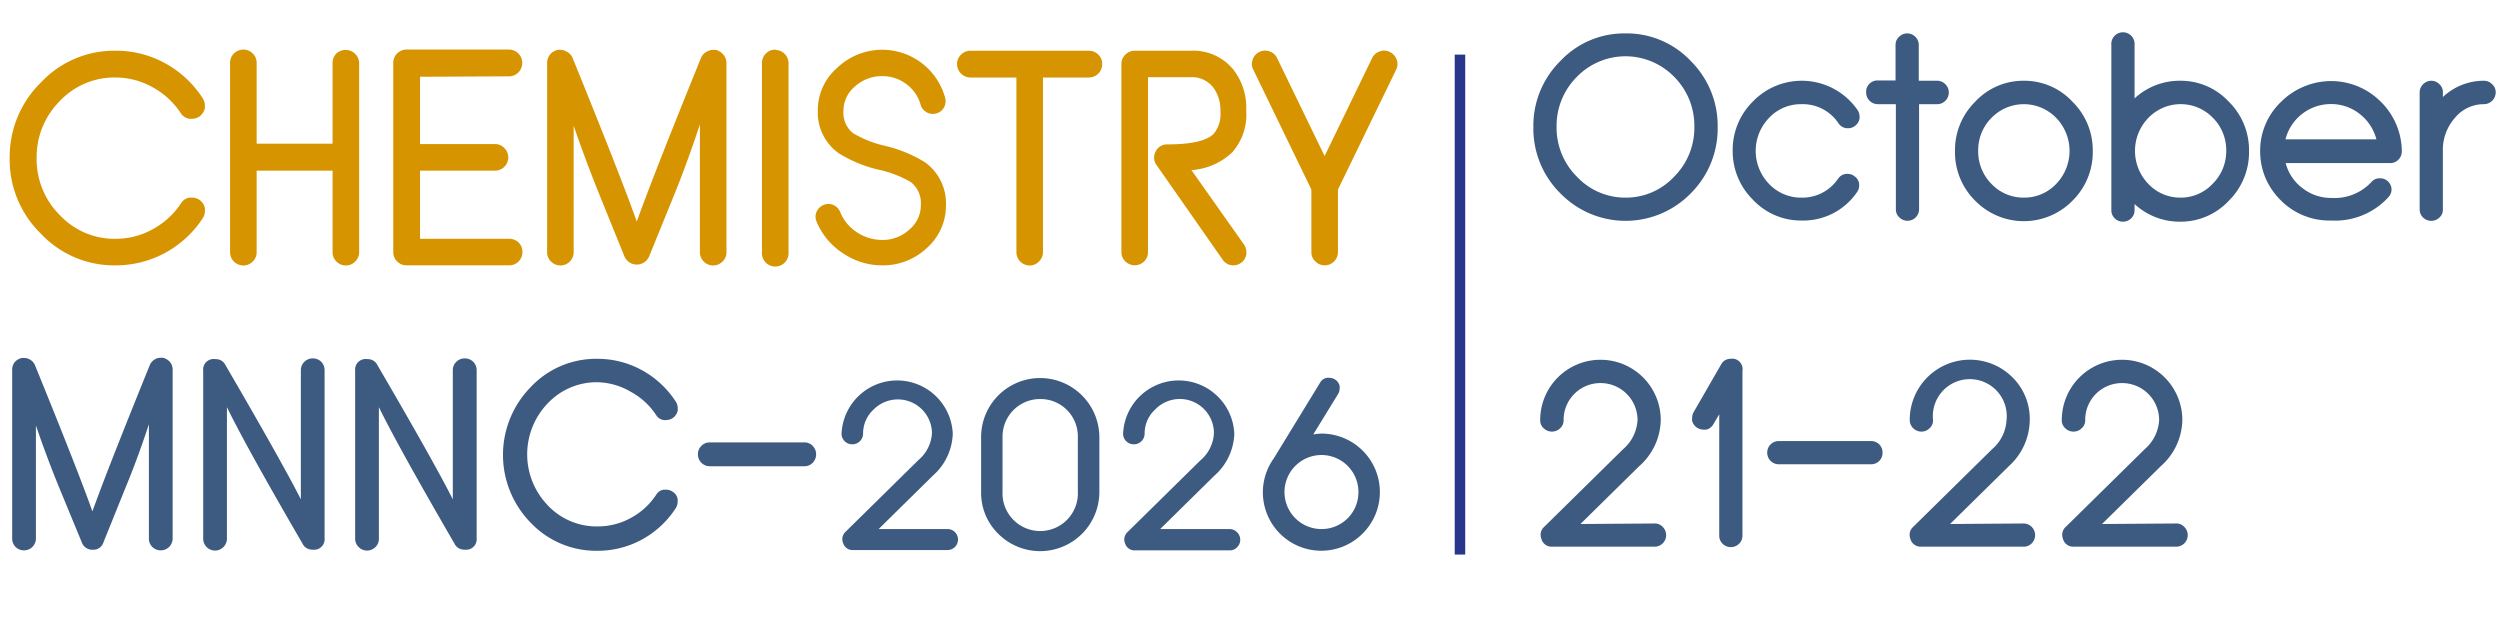
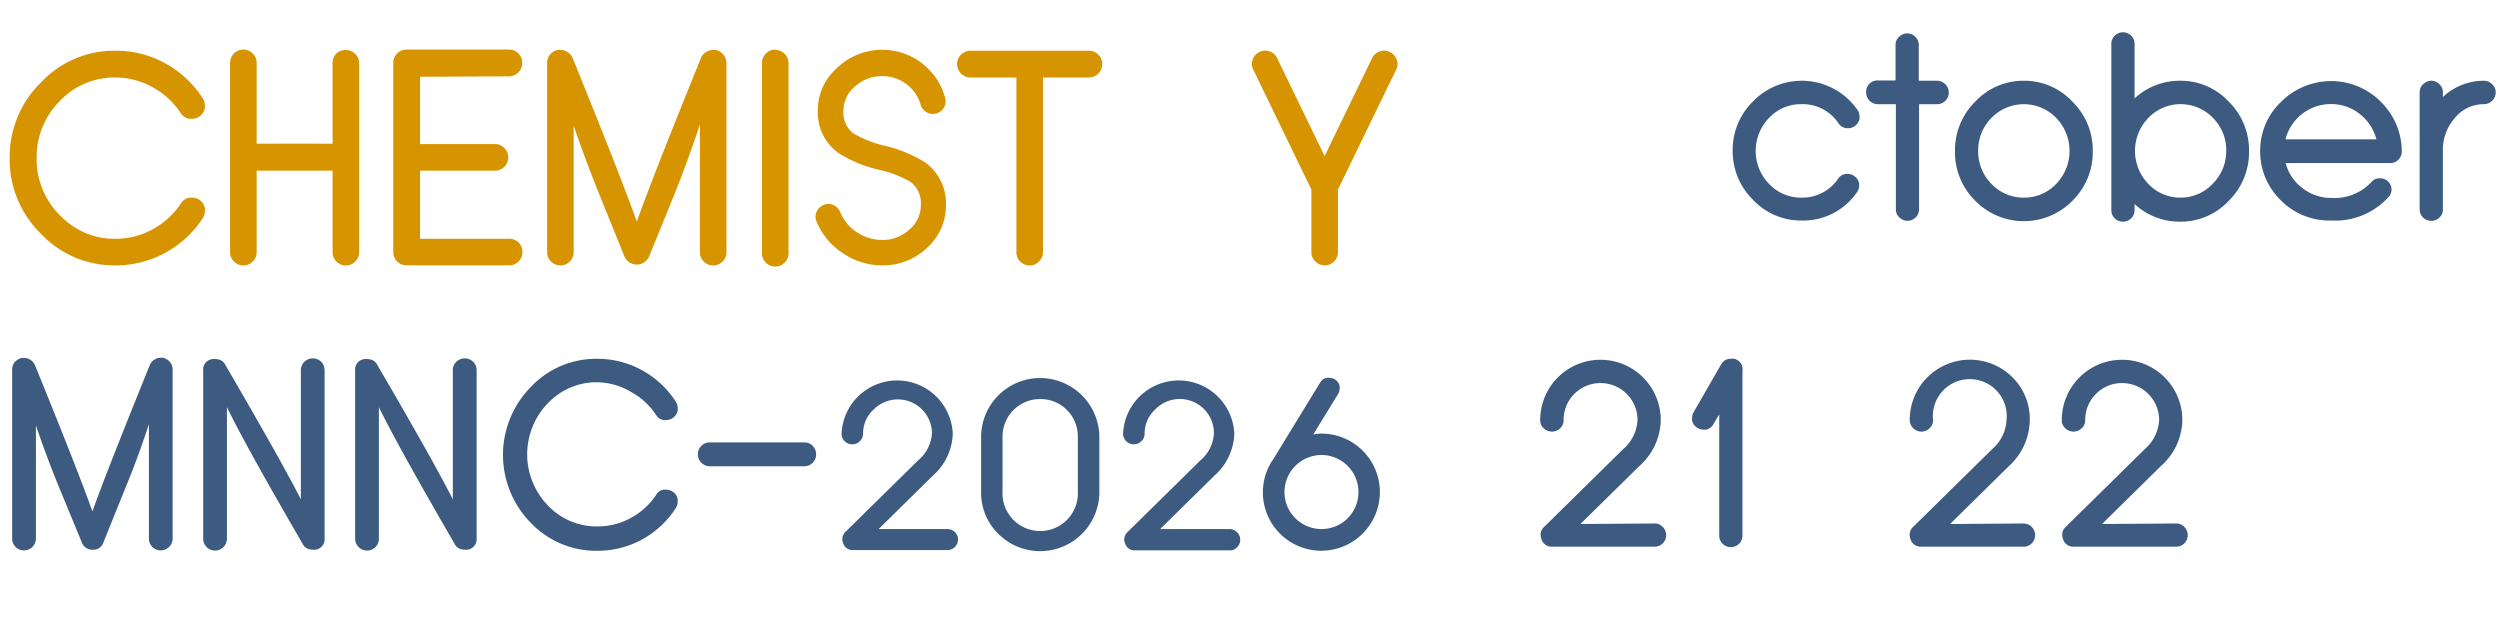
<svg xmlns="http://www.w3.org/2000/svg" id="Layer_1" data-name="Layer 1" viewBox="0 0 238.07 58.72">
  <defs>
    <style>.cls-1{fill:#3d5a80;}.cls-2{fill:#28378c;}.cls-3{fill:#d69500;}</style>
  </defs>
-   <path class="cls-1" d="M154.79,3.18A8.39,8.39,0,0,1,161,5.8a8.69,8.69,0,0,1,2.57,6.32,8.7,8.7,0,0,1-2.57,6.3,8.67,8.67,0,0,1-12.4,0,8.67,8.67,0,0,1-2.58-6.3A8.66,8.66,0,0,1,148.6,5.8,8.35,8.35,0,0,1,154.79,3.18Zm0,15.64a6.27,6.27,0,0,0,4.64-2,6.57,6.57,0,0,0,1.92-4.74,6.58,6.58,0,0,0-1.92-4.76,6.46,6.46,0,0,0-9.27,0,6.59,6.59,0,0,0-1.93,4.76,6.58,6.58,0,0,0,1.93,4.74A6.3,6.3,0,0,0,154.79,18.82Z" />
  <path class="cls-1" d="M171.54,9.92a4.14,4.14,0,0,0-3.07,1.3,4.52,4.52,0,0,0,0,6.3,4.18,4.18,0,0,0,3.07,1.3A4.1,4.1,0,0,0,175.05,17a1.06,1.06,0,0,1,.73-.44.69.69,0,0,1,.2,0,1,1,0,0,1,.61.22,1,1,0,0,1,.45.72.71.71,0,0,1,0,.2,1,1,0,0,1-.21.61A6.19,6.19,0,0,1,171.54,21a6.26,6.26,0,0,1-4.63-2A6.48,6.48,0,0,1,165,14.37a6.48,6.48,0,0,1,1.93-4.71,6.46,6.46,0,0,1,9.94.79,1.06,1.06,0,0,1,.21.63.71.71,0,0,1,0,.2,1.07,1.07,0,0,1-.45.72,1,1,0,0,1-.61.21l-.2,0a1.07,1.07,0,0,1-.73-.45A4.09,4.09,0,0,0,171.54,9.92Z" />
  <path class="cls-1" d="M184.48,7.69a1.08,1.08,0,0,1,.78.34,1.06,1.06,0,0,1,.32.78,1.1,1.1,0,0,1-.32.78,1.07,1.07,0,0,1-.78.33h-1.73v10a1.1,1.1,0,0,1-1.88.78,1,1,0,0,1-.33-.78v-10h-1.71a1.11,1.11,0,0,1-1.12-1.11A1.06,1.06,0,0,1,178,8a1.1,1.1,0,0,1,.8-.34h1.71V4.29a1,1,0,0,1,.33-.78,1.09,1.09,0,0,1,1.56,0,1.06,1.06,0,0,1,.32.78v3.4Z" />
  <path class="cls-1" d="M192.73,7.69a6.25,6.25,0,0,1,4.63,2,6.48,6.48,0,0,1,1.93,4.71,6.48,6.48,0,0,1-1.93,4.71,6.48,6.48,0,0,1-9.27,0,6.47,6.47,0,0,1-1.92-4.71,6.47,6.47,0,0,1,1.92-4.71A6.24,6.24,0,0,1,192.73,7.69Zm0,11.13a4.18,4.18,0,0,0,3.07-1.3,4.52,4.52,0,0,0,0-6.3,4.29,4.29,0,0,0-6.15,0,4.34,4.34,0,0,0-1.27,3.15,4.37,4.37,0,0,0,1.27,3.15A4.19,4.19,0,0,0,192.73,18.82Z" />
  <path class="cls-1" d="M207.62,7.69a6.24,6.24,0,0,1,4.63,2,6.47,6.47,0,0,1,1.92,4.71,6.47,6.47,0,0,1-1.92,4.71,6.26,6.26,0,0,1-4.63,2,6.32,6.32,0,0,1-4.35-1.68v.58a1.06,1.06,0,0,1-.32.78,1.12,1.12,0,0,1-1.57,0,1.06,1.06,0,0,1-.32-.78V4.29a1.11,1.11,0,1,1,2.21,0V9.37A6.32,6.32,0,0,1,207.62,7.69Zm0,11.13a4.16,4.16,0,0,0,3.07-1.3A4.37,4.37,0,0,0,212,14.37a4.34,4.34,0,0,0-1.27-3.15,4.27,4.27,0,0,0-6.14,0,4.52,4.52,0,0,0,0,6.3A4.16,4.16,0,0,0,207.62,18.82Z" />
  <path class="cls-1" d="M217.2,19.08A6.71,6.71,0,0,1,215.76,17a6.56,6.56,0,0,1-.53-2.59,6.42,6.42,0,0,1,2-4.72,6.65,6.65,0,0,1,2.13-1.43,6.67,6.67,0,0,1,7.36,1.43,6.68,6.68,0,0,1,2,4.72,1.1,1.1,0,0,1-.32.79,1.07,1.07,0,0,1-.79.33h-9.95a4.31,4.31,0,0,0,1.58,2.37,4.42,4.42,0,0,0,2.78.95,4.8,4.8,0,0,0,3.79-1.5,1,1,0,0,1,.76-.37,1.09,1.09,0,0,1,1.17,1,1.07,1.07,0,0,1-.29.79A6.86,6.86,0,0,1,222,21,6.51,6.51,0,0,1,217.2,19.08Zm9.1-5.81a4.46,4.46,0,0,0-1.58-2.41A4.35,4.35,0,0,0,222,9.91a4.46,4.46,0,0,0-4.36,3.36Z" />
  <path class="cls-1" d="M236.55,7.69a1.08,1.08,0,0,1,.78.34,1,1,0,0,1,.33.78,1.13,1.13,0,0,1-1.11,1.11,3.55,3.55,0,0,0-2.77,1.3,4.58,4.58,0,0,0-1.15,3.15v5.56a1,1,0,0,1-.32.78,1.1,1.1,0,0,1-.78.32,1.12,1.12,0,0,1-.79-.32,1.06,1.06,0,0,1-.32-.78V8.81a1.06,1.06,0,0,1,.32-.78,1.1,1.1,0,0,1,.79-.34,1.08,1.08,0,0,1,.78.34,1,1,0,0,1,.32.78v.43A5.67,5.67,0,0,1,236.55,7.69Z" />
  <path class="cls-1" d="M157.56,49.85a1,1,0,0,1,.78.33,1.1,1.1,0,0,1-.78,1.88H147.8a1,1,0,0,1-1-.69,1.29,1.29,0,0,1-.09-.46,1,1,0,0,1,.34-.74l7.52-7.4A3.93,3.93,0,0,0,155.94,40a3.52,3.52,0,0,0-3.52-3.52A3.5,3.5,0,0,0,148.9,40a1,1,0,0,1-.33.78,1.12,1.12,0,0,1-1.57,0,1,1,0,0,1-.33-.78,5.74,5.74,0,0,1,11.48,0,6,6,0,0,1-2.06,4.4l-5.59,5.5Z" />
  <path class="cls-1" d="M165.93,35.32V51a1.06,1.06,0,0,1-.32.78,1.12,1.12,0,0,1-1.57,0,1.06,1.06,0,0,1-.32-.78V39.45l-.56.95a1.06,1.06,0,0,1-.66.51,1.55,1.55,0,0,1-.31,0,1.12,1.12,0,0,1-1.05-.82,1.53,1.53,0,0,1,0-.3,1.06,1.06,0,0,1,.14-.54l2.61-4.53a1,1,0,0,1,.89-.55,1.12,1.12,0,0,1,.36,0A1,1,0,0,1,165.93,35.32Z" />
-   <path class="cls-1" d="M178.18,42a1.1,1.1,0,0,1,.78.32,1.11,1.11,0,0,1,.31.79,1.09,1.09,0,0,1-.31.78,1.06,1.06,0,0,1-.78.32H169.4a1.08,1.08,0,0,1-.79-.32,1.1,1.1,0,0,1-.32-.78A1.09,1.09,0,0,1,169.4,42Z" />
  <path class="cls-1" d="M192.7,49.85a1.11,1.11,0,0,1,.78,1.89,1.06,1.06,0,0,1-.78.32h-9.76a1,1,0,0,1-1-.69,1.29,1.29,0,0,1-.09-.46,1,1,0,0,1,.34-.74l7.52-7.4A3.93,3.93,0,0,0,191.08,40a3.52,3.52,0,1,0-7,0,1,1,0,0,1-.33.78,1.06,1.06,0,0,1-.78.32,1.11,1.11,0,0,1-1.11-1.1,5.73,5.73,0,0,1,9.8-4.05A5.55,5.55,0,0,1,193.29,40a6,6,0,0,1-2,4.4l-5.59,5.5Z" />
  <path class="cls-1" d="M207.23,49.85a1,1,0,0,1,.78.33,1.1,1.1,0,0,1-.78,1.88h-9.76a1,1,0,0,1-1-.69,1.29,1.29,0,0,1-.09-.46,1,1,0,0,1,.34-.74l7.52-7.4A3.93,3.93,0,0,0,205.61,40a3.52,3.52,0,0,0-3.52-3.52A3.5,3.5,0,0,0,198.57,40a1,1,0,0,1-.33.78,1.12,1.12,0,0,1-1.57,0,1,1,0,0,1-.33-.78,5.74,5.74,0,0,1,11.48,0,6,6,0,0,1-2.06,4.4l-5.59,5.5Z" />
-   <rect class="cls-2" x="138.53" y="5.2" width="1" height="47.61" />
  <path class="cls-1" d="M16.19,34.48a1.11,1.11,0,0,1,.25.72V51.28a1.13,1.13,0,0,1-1.14,1.13,1.13,1.13,0,0,1-.8-.33,1.09,1.09,0,0,1-.32-.8V40.4Q13.1,43.67,12,46.32L9.85,51.65a1,1,0,0,1-1,.7,1.06,1.06,0,0,1-1.06-.7L5.59,46.32q-1.09-2.66-2.17-5.8V51.28a1.13,1.13,0,0,1-1.13,1.13,1.11,1.11,0,0,1-1.13-1.13V35.2a1.11,1.11,0,0,1,.25-.72,1.24,1.24,0,0,1,.67-.39.75.75,0,0,1,.21,0,1,1,0,0,1,.54.14,1.09,1.09,0,0,1,.51.57Q7.44,44.86,8.8,48.7q1.37-3.84,5.46-13.92a1.09,1.09,0,0,1,.51-.57,1,1,0,0,1,.53-.14.82.82,0,0,1,.22,0A1.24,1.24,0,0,1,16.19,34.48Z" />
  <path class="cls-1" d="M29.79,34.13a1.13,1.13,0,0,1,.8.32,1.16,1.16,0,0,1,.32.8v16a1,1,0,0,1-.83,1.09,1.69,1.69,0,0,1-.38,0,1,1,0,0,1-.89-.57q-5.4-9.29-7.2-13V51.29a1.14,1.14,0,0,1-1.12,1.14,1.15,1.15,0,0,1-.82-.34,1.13,1.13,0,0,1-.32-.8v-16a1,1,0,0,1,.83-1.09,1.69,1.69,0,0,1,.38,0,1,1,0,0,1,.91.57Q26.85,44,28.65,47.55V35.25a1.1,1.1,0,0,1,.34-.8A1.11,1.11,0,0,1,29.79,34.13Z" />
  <path class="cls-1" d="M44.26,34.13a1.11,1.11,0,0,1,1.13,1.12v16a1,1,0,0,1-.84,1.09,1.64,1.64,0,0,1-.38,0,1,1,0,0,1-.89-.57q-5.39-9.29-7.2-13V51.29a1.09,1.09,0,0,1-.32.8,1.14,1.14,0,0,1-.8.34,1.11,1.11,0,0,1-.81-.34,1.09,1.09,0,0,1-.33-.8v-16a1,1,0,0,1,.84-1.09,1.55,1.55,0,0,1,.37,0,1,1,0,0,1,.91.57Q41.33,44,43.12,47.55V35.25a1.1,1.1,0,0,1,.34-.8A1.11,1.11,0,0,1,44.26,34.13Z" />
  <path class="cls-1" d="M56.92,36.4a6.39,6.39,0,0,0-4.75,2,7,7,0,0,0,0,9.73,6.39,6.39,0,0,0,4.75,2,6.52,6.52,0,0,0,3.14-.8,6.63,6.63,0,0,0,2.43-2.22,1,1,0,0,1,.71-.48l.24,0a1.12,1.12,0,0,1,.61.19,1,1,0,0,1,.48.72,1.07,1.07,0,0,1,0,.25,1.08,1.08,0,0,1-.18.6,8.87,8.87,0,0,1-3.24,3,8.78,8.78,0,0,1-4.22,1.06,8.58,8.58,0,0,1-6.35-2.67,9.22,9.22,0,0,1,0-12.92,8.53,8.53,0,0,1,6.35-2.69,8.79,8.79,0,0,1,4.22,1.07,9,9,0,0,1,3.24,3,1.18,1.18,0,0,1,.19.62,2,2,0,0,1,0,.23,1.16,1.16,0,0,1-.49.73,1.13,1.13,0,0,1-.6.18,1.09,1.09,0,0,1-.26,0,1,1,0,0,1-.71-.48,6.72,6.72,0,0,0-2.43-2.22A6.52,6.52,0,0,0,56.92,36.4Z" />
  <path class="cls-1" d="M76.6,42.13a1.06,1.06,0,0,1,.79.33,1.15,1.15,0,0,1,0,1.61,1.06,1.06,0,0,1-.79.33h-9a1.13,1.13,0,0,1-1.14-1.13,1.12,1.12,0,0,1,.33-.81,1.1,1.1,0,0,1,.81-.33Z" />
  <path class="cls-1" d="M90.23,50.38a1,1,0,1,1,0,2h-9a.93.93,0,0,1-.93-.63,1.1,1.1,0,0,1-.09-.42,1,1,0,0,1,.31-.69l6.94-6.83a3.61,3.61,0,0,0,1.29-2.59A3.25,3.25,0,0,0,83.19,39a3.09,3.09,0,0,0-1,2.3,1,1,0,0,1-.31.72,1,1,0,0,1-.72.29,1,1,0,0,1-.72-.29,1,1,0,0,1-.3-.72,5.3,5.3,0,0,1,10.59,0,5.55,5.55,0,0,1-1.9,4l-5.16,5.08Z" />
  <path class="cls-1" d="M99.05,36a5.65,5.65,0,0,1,5.64,5.63v5.21a5.64,5.64,0,0,1-9.62,4,5.46,5.46,0,0,1-1.64-4V41.58A5.62,5.62,0,0,1,99.05,36Zm3.59,5.63A3.55,3.55,0,0,0,99.05,38a3.57,3.57,0,0,0-3.58,3.58v5.21a3.59,3.59,0,1,0,7.17,0Z" />
  <path class="cls-1" d="M117.08,50.38a1,1,0,0,1,.72.3,1,1,0,0,1,0,1.44.94.94,0,0,1-.72.29h-9a.93.93,0,0,1-.93-.63,1.1,1.1,0,0,1-.09-.42,1,1,0,0,1,.31-.69l6.94-6.83a3.61,3.61,0,0,0,1.29-2.59A3.25,3.25,0,0,0,110,39a3.09,3.09,0,0,0-1,2.3,1,1,0,0,1-.31.72,1,1,0,0,1-.72.29,1,1,0,0,1-.72-.29,1,1,0,0,1-.3-.72,5.3,5.3,0,0,1,10.59,0,5.55,5.55,0,0,1-1.9,4l-5.16,5.08Z" />
  <path class="cls-1" d="M125.84,41.29a5.57,5.57,0,0,1,3.94,9.5,5.56,5.56,0,0,1-8.48-7.14l4.41-7.21a.93.93,0,0,1,.63-.46,1,1,0,0,1,.25,0,1,1,0,0,1,.53.15,1,1,0,0,1,.45.63,1.18,1.18,0,0,1,0,.25,1.05,1.05,0,0,1-.16.53l-2.35,3.83A6.27,6.27,0,0,1,125.84,41.29Zm0,9.09a3.5,3.5,0,0,0,3.52-3.53,3.52,3.52,0,0,0-3.52-3.52,3.53,3.53,0,0,0-3.52,3.52,3.52,3.52,0,0,0,3.52,3.53Z" />
  <path class="cls-3" d="M11,7.38a7.12,7.12,0,0,0-5.3,2.24,7.52,7.52,0,0,0-2.21,5.44,7.51,7.51,0,0,0,2.21,5.43A7.13,7.13,0,0,0,11,22.74a7.23,7.23,0,0,0,3.52-.9,7.55,7.55,0,0,0,2.71-2.47,1.17,1.17,0,0,1,.8-.55l.27,0a1.17,1.17,0,0,1,.67.2,1.19,1.19,0,0,1,.54.81,1.24,1.24,0,0,1,0,.27,1.26,1.26,0,0,1-.2.68,10,10,0,0,1-3.62,3.32A9.87,9.87,0,0,1,11,25.27a9.56,9.56,0,0,1-7.09-3A9.86,9.86,0,0,1,.92,15.06a9.93,9.93,0,0,1,3-7.23,9.56,9.56,0,0,1,7.09-3A9.67,9.67,0,0,1,15.68,6,9.9,9.9,0,0,1,19.3,9.35a1.27,1.27,0,0,1,.21.69,1.18,1.18,0,0,1,0,.26,1.34,1.34,0,0,1-.54.81,1.25,1.25,0,0,1-.68.2l-.28,0a1.19,1.19,0,0,1-.8-.54,7.49,7.49,0,0,0-2.71-2.48A7.22,7.22,0,0,0,11,7.38Z" />
  <path class="cls-3" d="M32.94,4.76a1.23,1.23,0,0,1,.89.38,1.21,1.21,0,0,1,.37.9V24a1.21,1.21,0,0,1-.37.9,1.23,1.23,0,0,1-.89.38,1.25,1.25,0,0,1-.91-.38,1.24,1.24,0,0,1-.36-.9V16.25H24.44V24a1.21,1.21,0,0,1-.37.9,1.23,1.23,0,0,1-.89.38,1.27,1.27,0,0,1-.91-.38,1.24,1.24,0,0,1-.36-.9V6a1.24,1.24,0,0,1,.36-.9,1.27,1.27,0,0,1,.91-.38,1.23,1.23,0,0,1,.89.38,1.21,1.21,0,0,1,.37.9v7.68h7.23V6a1.24,1.24,0,0,1,.36-.9A1.25,1.25,0,0,1,32.94,4.76Z" />
  <path class="cls-3" d="M40,7.31v6.41h7.13a1.19,1.19,0,0,1,.89.37,1.23,1.23,0,0,1,.38.9,1.25,1.25,0,0,1-.38.9,1.21,1.21,0,0,1-.89.36H40v6.49h8.49a1.25,1.25,0,0,1,.9.36,1.21,1.21,0,0,1,.36.89,1.26,1.26,0,0,1-1.26,1.28H38.72a1.25,1.25,0,0,1-.91-.38,1.24,1.24,0,0,1-.36-.9V6a1.24,1.24,0,0,1,.36-.9,1.25,1.25,0,0,1,.91-.38h9.75A1.26,1.26,0,0,1,49.73,6a1.26,1.26,0,0,1-1.26,1.27Z" />
  <path class="cls-3" d="M68.9,5.22a1.27,1.27,0,0,1,.28.82V24a1.21,1.21,0,0,1-.37.9,1.23,1.23,0,0,1-.9.38A1.26,1.26,0,0,1,66.65,24V11.84c-.8,2.44-1.61,4.64-2.41,6.62l-2.42,5.95a1.28,1.28,0,0,1-2.36,0l-2.41-5.95c-.81-2-1.61-4.14-2.42-6.48V24a1.26,1.26,0,0,1-2.16.9,1.21,1.21,0,0,1-.37-.9V6a1.28,1.28,0,0,1,.29-.82,1.3,1.3,0,0,1,.74-.43,1,1,0,0,1,.24,0,1.19,1.19,0,0,1,.6.17,1.17,1.17,0,0,1,.57.63q4.58,11.27,6.1,15.55,1.53-4.29,6.1-15.55a1.17,1.17,0,0,1,.57-.63,1.19,1.19,0,0,1,.6-.17l.24,0A1.36,1.36,0,0,1,68.9,5.22Z" />
  <path class="cls-3" d="M73.84,4.76A1.26,1.26,0,0,1,75.09,6V24a1.27,1.27,0,1,1-2.53,0V6a1.28,1.28,0,0,1,1.28-1.28Z" />
  <path class="cls-3" d="M80.25,24.1a6.57,6.57,0,0,1-2.49-3,1.16,1.16,0,0,1,0-.93,1.23,1.23,0,0,1,.66-.65,1.18,1.18,0,0,1,.94,0,1.25,1.25,0,0,1,.65.67,4.14,4.14,0,0,0,1.58,1.92,4.36,4.36,0,0,0,2.42.74,3.75,3.75,0,0,0,2.6-1,3,3,0,0,0,1.08-2.33,2.54,2.54,0,0,0-.93-2.16,10.22,10.22,0,0,0-3.09-1.2,12.58,12.58,0,0,1-3.79-1.56,4.75,4.75,0,0,1-2-4.09,5.31,5.31,0,0,1,1.79-4A6.21,6.21,0,0,1,90,9.3a1.23,1.23,0,0,1-.1.92,1.15,1.15,0,0,1-.73.58,1.21,1.21,0,0,1-1.5-.83A3.68,3.68,0,0,0,86.3,8,3.75,3.75,0,0,0,84,7.25a3.8,3.8,0,0,0-2.6,1,3,3,0,0,0-1.08,2.33,2.45,2.45,0,0,0,.93,2.11,10.42,10.42,0,0,0,3,1.19,12.9,12.9,0,0,1,3.83,1.57,4.81,4.81,0,0,1,2,4.14,5.36,5.36,0,0,1-1.79,4A6.08,6.08,0,0,1,84,25.27,6.62,6.62,0,0,1,80.25,24.1Z" />
  <path class="cls-3" d="M103.69,4.83a1.27,1.27,0,0,1,.91.38,1.21,1.21,0,0,1,.36.89,1.24,1.24,0,0,1-.36.9,1.27,1.27,0,0,1-.91.38H99.32V24a1.22,1.22,0,0,1-.38.9,1.19,1.19,0,0,1-.89.38A1.26,1.26,0,0,1,96.79,24V7.38H92.42A1.28,1.28,0,0,1,91.14,6.1a1.22,1.22,0,0,1,.37-.89,1.24,1.24,0,0,1,.91-.38Z" />
-   <path class="cls-3" d="M118.68,10.33v.32a5.4,5.4,0,0,1-1.35,3.87,6.27,6.27,0,0,1-3.87,1.68l5,7.08a1.29,1.29,0,0,1,.23.73c0,.07,0,.14,0,.21a1.27,1.27,0,0,1-.52.82,1.29,1.29,0,0,1-.73.23,1.22,1.22,0,0,1-1-.53l-6.29-9a1.21,1.21,0,0,1-.25-.72,1.29,1.29,0,0,1,.15-.59,1.19,1.19,0,0,1,1.12-.68c2.28,0,3.74-.34,4.4-1a2.92,2.92,0,0,0,.65-2.11v-.23a3.59,3.59,0,0,0-.67-2.06,2.56,2.56,0,0,0-2.13-1h-4.1V24a1.21,1.21,0,0,1-.36.89,1.3,1.3,0,0,1-.9.37,1.26,1.26,0,0,1-.9-.37,1.19,1.19,0,0,1-.37-.89V6.1a1.19,1.19,0,0,1,.37-.89,1.23,1.23,0,0,1,.9-.38h5.36a4.92,4.92,0,0,1,4,1.76A5.87,5.87,0,0,1,118.68,10.33Z" />
  <path class="cls-3" d="M133,5.67a1.09,1.09,0,0,1,.08.43,1.19,1.19,0,0,1-.13.54l-5.54,11.41V24a1.26,1.26,0,0,1-2.16.89,1.19,1.19,0,0,1-.37-.89V18.05L119.35,6.64a1.21,1.21,0,0,1-.14-.54,1.31,1.31,0,0,1,.08-.43,1.22,1.22,0,0,1,.64-.72,1.19,1.19,0,0,1,.54-.13,1.09,1.09,0,0,1,.43.08,1.17,1.17,0,0,1,.72.64l4.52,9.32,4.52-9.32a1.19,1.19,0,0,1,.73-.64,1,1,0,0,1,.42-.08,1.19,1.19,0,0,1,.54.13A1.27,1.27,0,0,1,133,5.67Z" />
</svg>